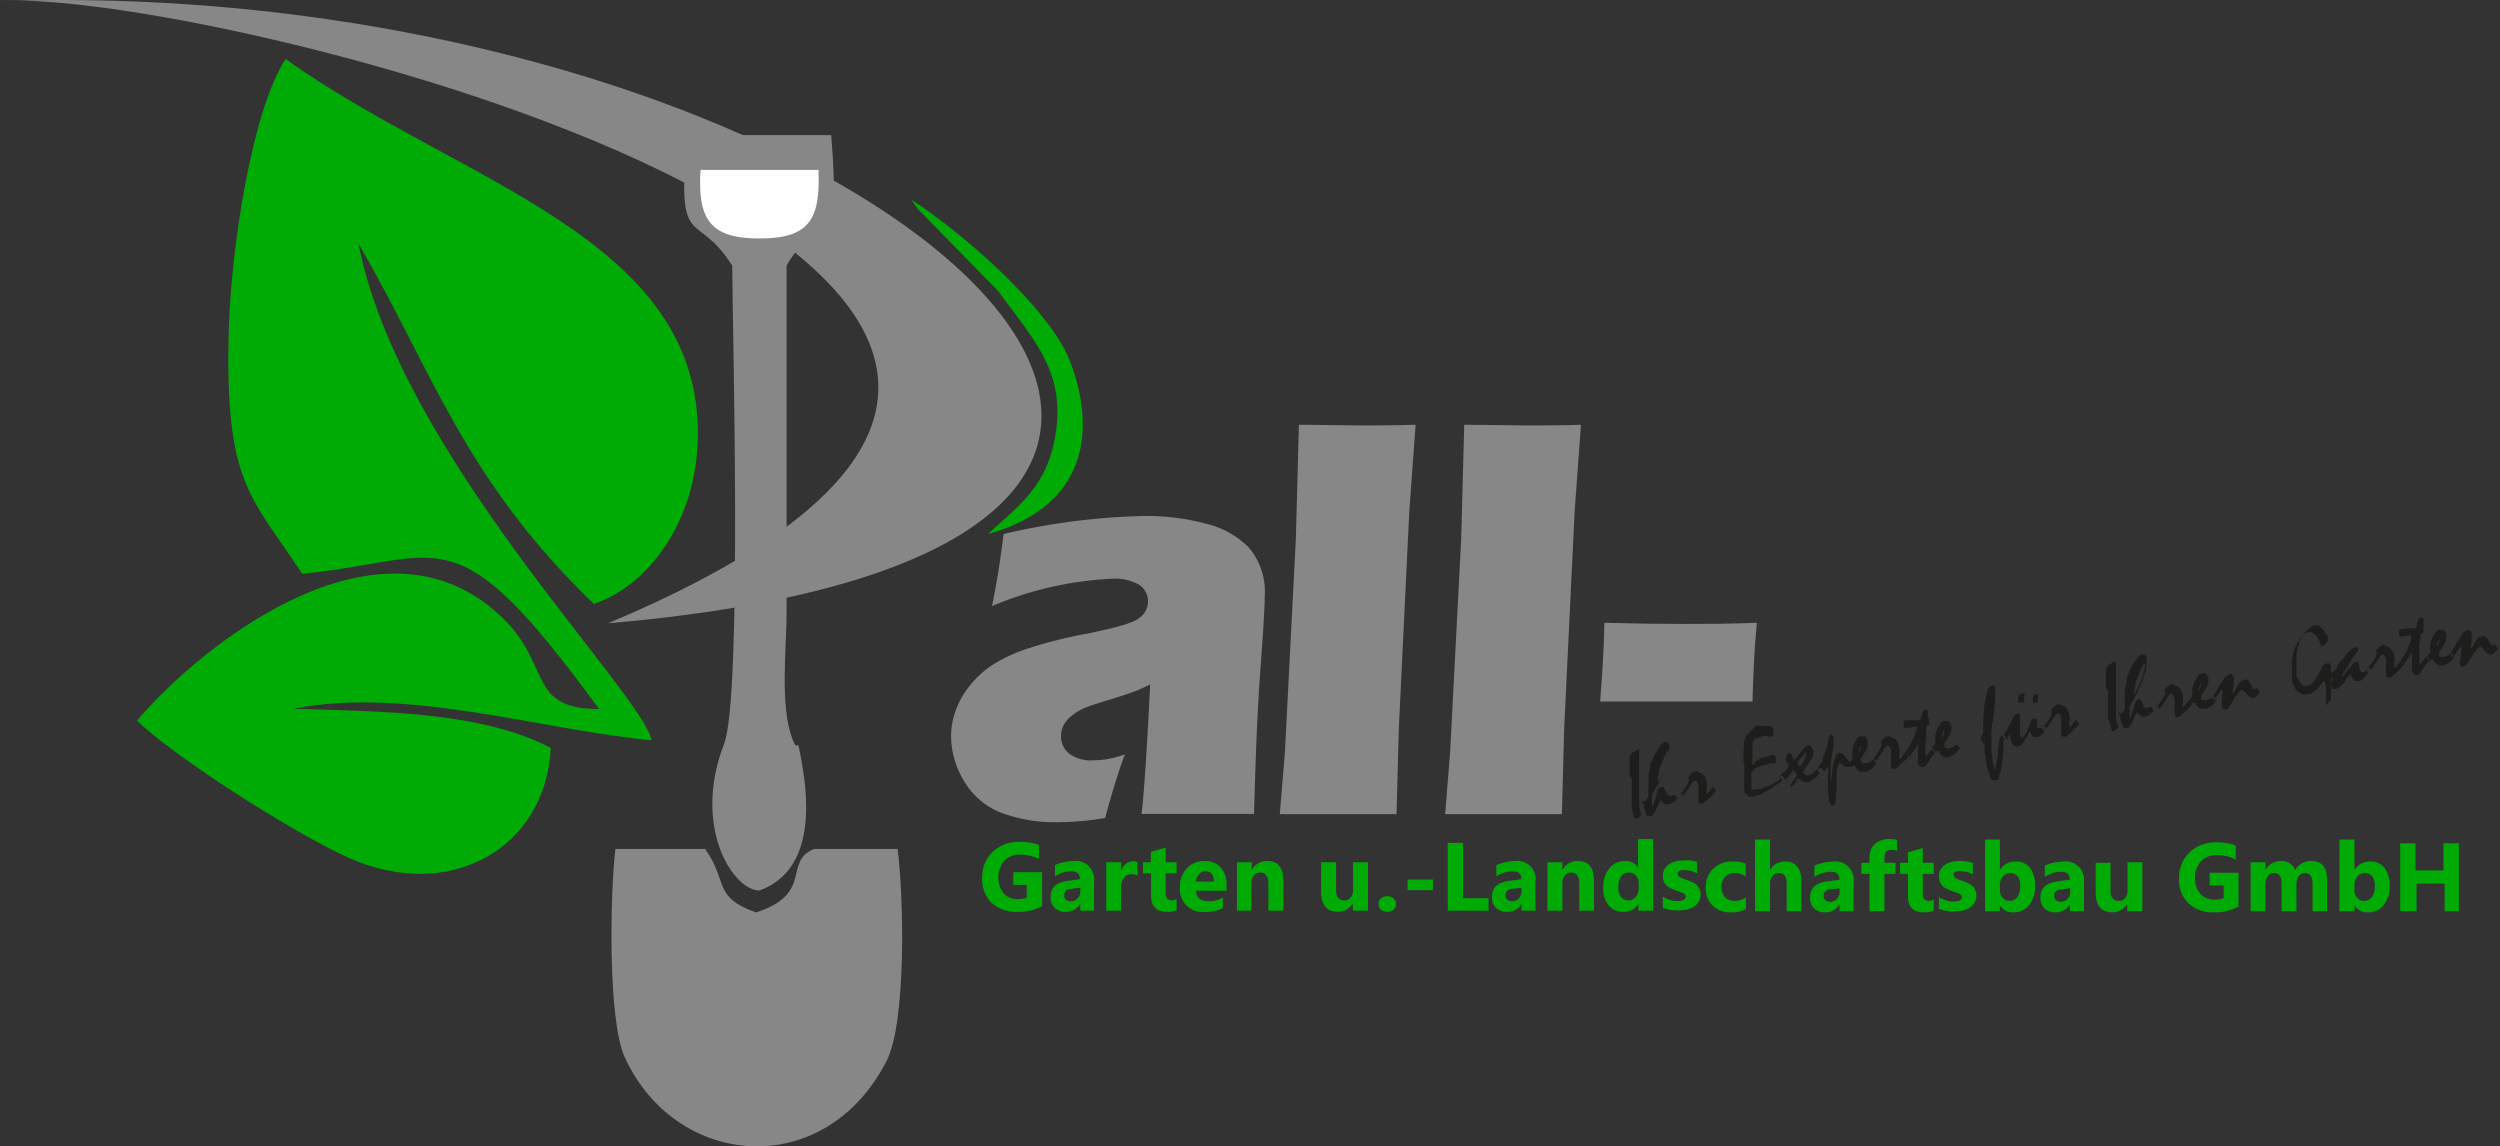
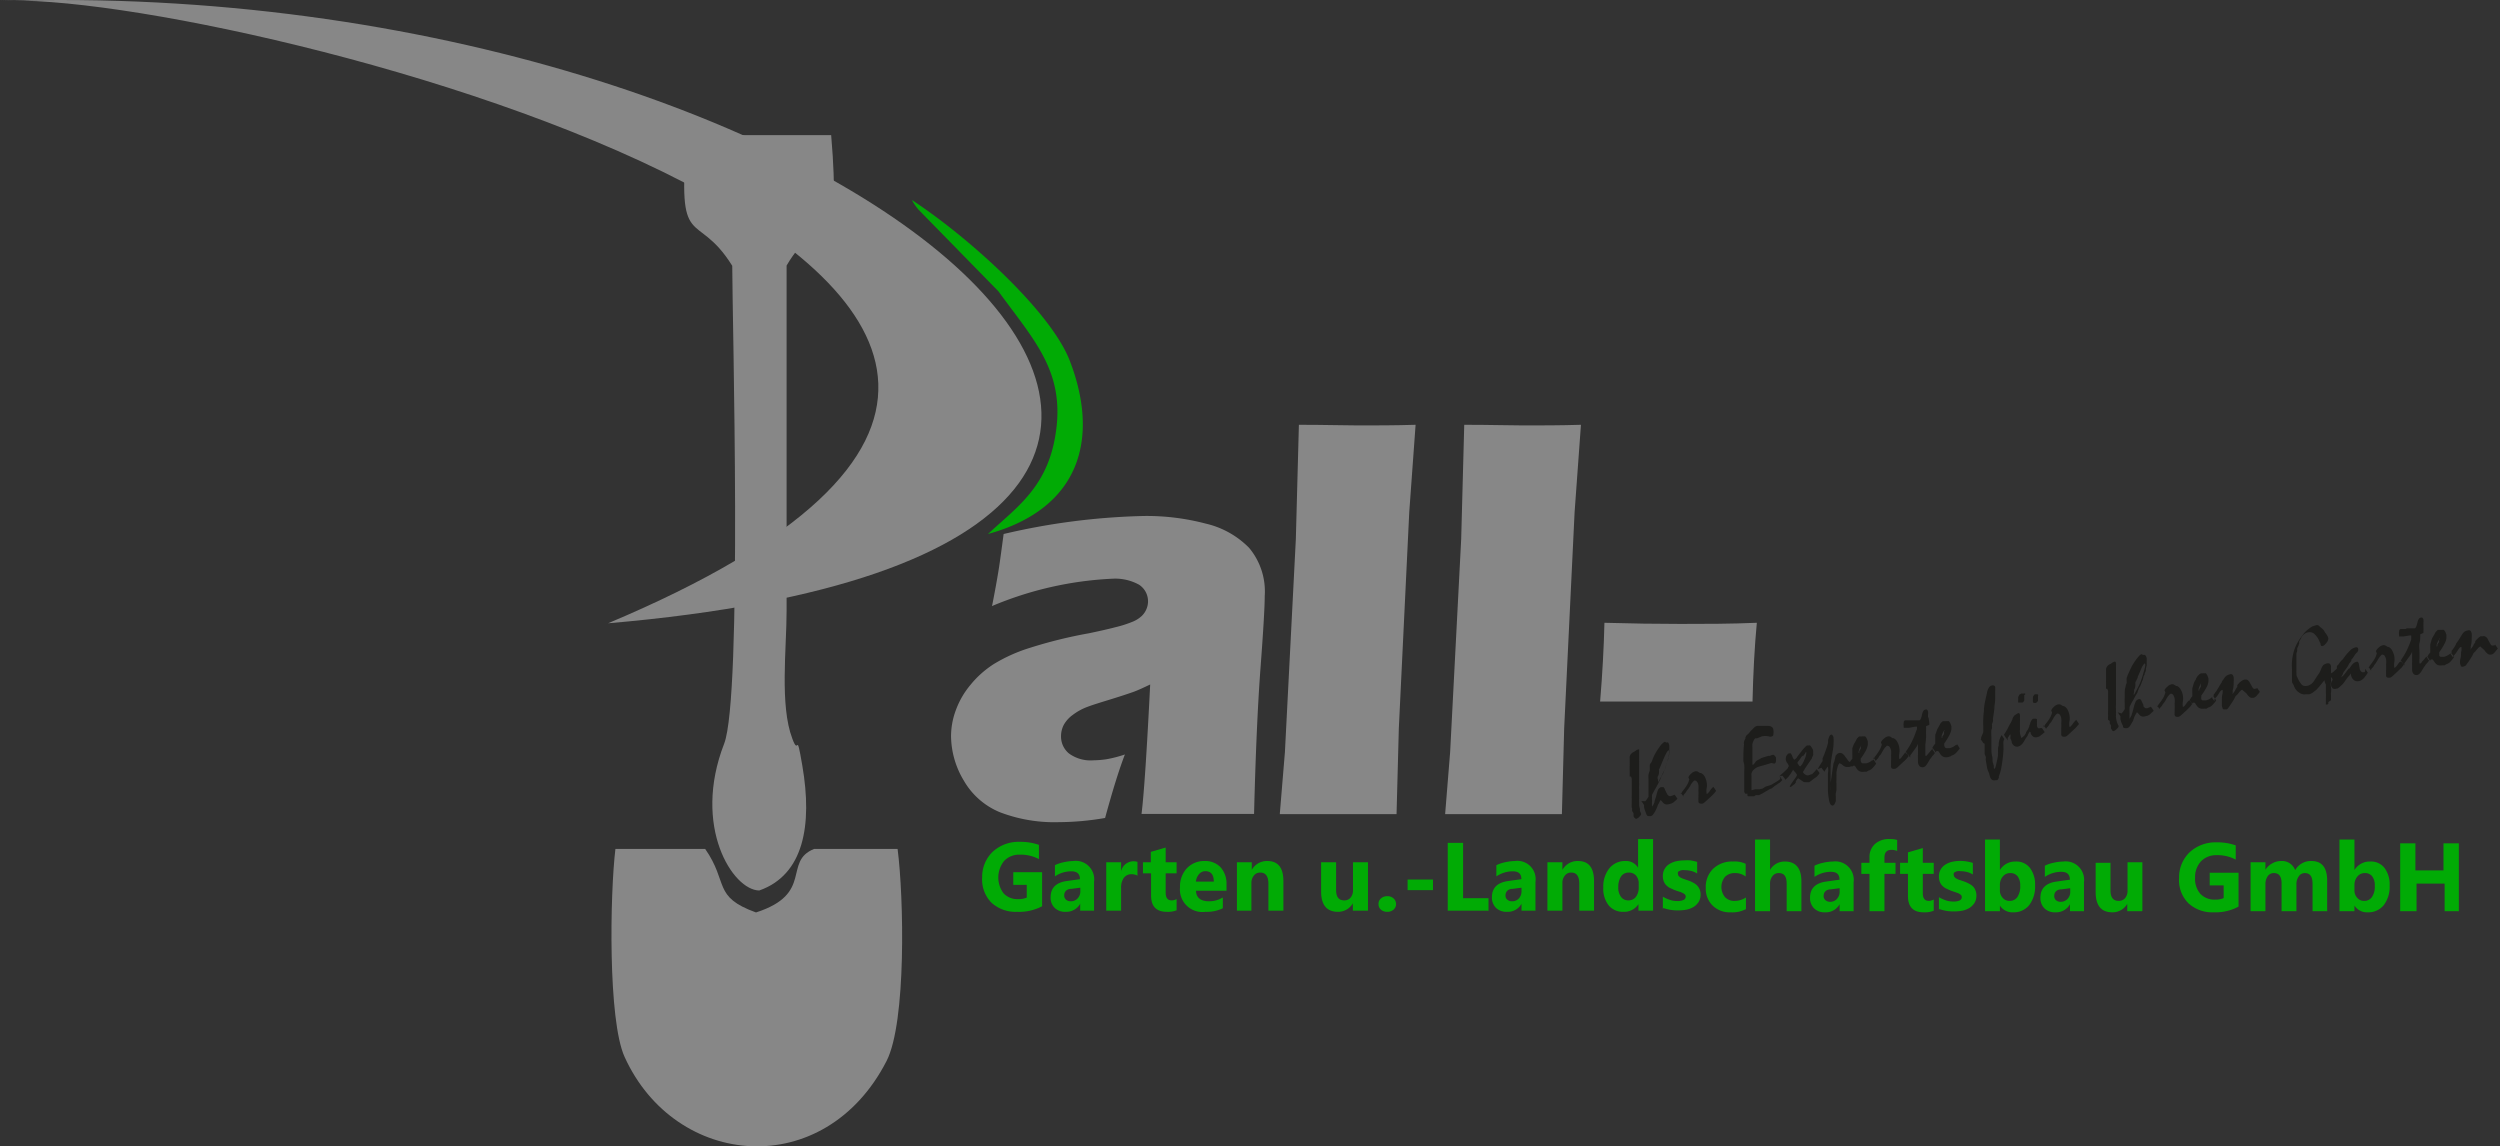
<svg xmlns="http://www.w3.org/2000/svg" id="Ebene_1" data-name="Ebene 1" viewBox="0 0 196.86 90.27">
  <rect x="0" y="0" width="196.86" height="90.27" fill="#333333" stroke="none" />
  <defs>
    <style>.cls-1{fill:#01ab05;}.cls-1,.cls-2,.cls-3,.cls-4{fill-rule:evenodd;}.cls-2{fill:#878787;}.cls-3{fill:#fefefe;}.cls-4{fill:#1d1d1b;}</style>
  </defs>
-   <path class="cls-1" d="M907.76,543.55c-10.21-9.82-12.72-18.37-18.53-28.37,3.16,16.46,22.31,35.31,23.08,39.11-8.72-.81-19.29-4.25-28.19-2.48,6.74.22,14.7.19,20.25,3.08-.4,8-8.06,12.22-16,8.62-4.39-2-13.68-7.93-16.58-10.77,5.56-6.5,19.56-17.19,28.87-8,3.76,3.7,1.89,7.1,7.51,7.09-11.48-15.73-12.07-11.75-23.38-10.65-4-6.13-6.13-7-5.77-19.33.17-6.06,1.77-17.06,4.47-21.2,13.63,9.74,32.76,14,32.46,29.84-.12,6.56-3.88,11.63-8.22,13.08Z" transform="translate(-861 -496)" />
  <path class="cls-2" d="M931.63,562.85H925.1c-2.46,1,0,3.53-4.57,5-3.43-1.24-2.14-2.33-4-5l-7.07,0c-.43,3.58-.59,13.47.72,16.37,4,8.82,15.75,9.84,20.63.33,1.57-3.06,1.36-12.92.87-16.7Z" transform="translate(-861 -496)" />
  <path class="cls-2" d="M861,496.08c17.24-1.05,110.31,22.75,47.88,49,71.16-6.11,19.2-51.22-47.88-49Z" transform="translate(-861 -496)" />
  <path class="cls-2" d="M918.66,516.91c0,4.06.81,33.94-.64,37.66-2.53,6.52.69,11.54,2.77,11.55,3.51-1.24,4.19-5.15,3.39-9.82-.51-3-.25-.65-.79-2.14-1-2.62-.45-7.1-.45-10.06,0-9.06,0-18.13,0-27.19,2.68-4.58,4.32-.64,3.51-10.27l-11.35,0c-.83,9.46.71,5.72,3.56,10.29Z" transform="translate(-861 -496)" />
  <path class="cls-1" d="M938.8,538.05c7.26-2,8.8-7.52,6.44-13.64-1.47-3.82-7.8-9.61-12.43-12.66a3.87,3.87,0,0,0,.52.76l6.29,6.43c2.91,4,5.41,6.47,4.43,11.65-.74,3.94-3.16,5.49-5.25,7.46Z" transform="translate(-861 -496)" />
-   <path class="cls-3" d="M925.45,509.38h-9.29c-.23,3.84.7,5.4,4.64,5.4s4.81-1.51,4.65-5.39Z" transform="translate(-861 -496)" />
  <path class="cls-2" d="M939.13,543.66c.29-1.47.46-2.48.54-3s.2-1.42.36-2.61a53.15,53.15,0,0,1,11.08-1.42,18.25,18.25,0,0,1,4.83.6,7,7,0,0,1,3.42,1.91,5.35,5.35,0,0,1,1.23,3.79q0,1.25-.33,5.64t-.51,11.52c-1.47,0-2.93,0-4.37,0s-2.91,0-4.49,0c.2-1.65.42-5,.68-10.19-.57.27-1,.47-1.34.59s-.87.3-1.68.55-1.44.44-1.89.61a4.43,4.43,0,0,0-1.18.64,2.4,2.4,0,0,0-.72.8,1.94,1.94,0,0,0-.21.91,1.73,1.73,0,0,0,.61,1.32,2.88,2.88,0,0,0,1.94.55,7.72,7.72,0,0,0,1-.08,9.76,9.76,0,0,0,1.48-.38q-.66,1.7-1.56,5a21.7,21.7,0,0,1-3.65.33,12,12,0,0,1-4.63-.78,5.84,5.84,0,0,1-2.85-2.5,6.89,6.89,0,0,1-1-3.46,5.86,5.86,0,0,1,.37-2.06,6.61,6.61,0,0,1,1.15-2,7.74,7.74,0,0,1,1.83-1.64,12.62,12.62,0,0,1,2.87-1.29,36.64,36.64,0,0,1,4.62-1.14c.77-.16,1.49-.32,2.14-.49a8.85,8.85,0,0,0,1.38-.45,2.29,2.29,0,0,0,.67-.44,1.59,1.59,0,0,0,.36-.54,1.56,1.56,0,0,0-.59-1.91,3.89,3.89,0,0,0-2.1-.47,27.65,27.65,0,0,0-9.49,2.16Z" transform="translate(-861 -496)" />
  <path class="cls-2" d="M961.78,560.05l.4-4.83.86-16.77.24-9c2.08,0,3.64.05,4.69.05,1.36,0,2.86,0,4.5-.05l-.5,6.89-.82,17-.18,6.77c-1.6,0-3,0-4.33,0l-4.86,0Z" transform="translate(-861 -496)" />
  <path class="cls-2" d="M974.8,560.05l.39-4.83.87-16.77.24-9c2.08,0,3.64.05,4.68.05,1.37,0,2.87,0,4.51-.05l-.5,6.89-.82,17-.18,6.77c-1.61,0-3,0-4.33,0l-4.86,0Z" transform="translate(-861 -496)" />
  <path class="cls-2" d="M987,551.24q.27-3.25.34-6.2c2.12.06,4.11.09,6,.09s3.91,0,6-.09c-.18,1.92-.29,4-.34,6.2-2.12,0-4.12,0-6,0s-3.9,0-6,0Z" transform="translate(-861 -496)" />
  <path class="cls-1" d="M943.08,567.35a3.85,3.85,0,0,1-2,.45,2.81,2.81,0,0,1-2-.71,2.6,2.6,0,0,1-.74-2,2.73,2.73,0,0,1,.81-2,3,3,0,0,1,2.16-.8,4.29,4.29,0,0,1,1.5.24v1.12a3.06,3.06,0,0,0-1.51-.35,1.63,1.63,0,0,0-1.22.48,2.08,2.08,0,0,0-.05,2.57,1.48,1.48,0,0,0,1.14.45,1.56,1.56,0,0,0,.68-.12v-1h-1.06v-1h2.27v2.68Zm4.1.36h-1.12v-.55h0a1.25,1.25,0,0,1-1.14.64,1.17,1.17,0,0,1-.87-.31,1.1,1.1,0,0,1-.32-.84c0-.74.44-1.17,1.31-1.28l1-.14c0-.42-.23-.62-.68-.62a2.28,2.28,0,0,0-1.29.4v-.88a2.71,2.71,0,0,1,.67-.23,3.79,3.79,0,0,1,.77-.1,1.45,1.45,0,0,1,1.64,1.63v2.28Zm-1.11-1.55v-.26l-.69.09c-.39,0-.58.23-.58.52a.42.42,0,0,0,.14.33.53.53,0,0,0,.38.13.71.71,0,0,0,.54-.23.81.81,0,0,0,.21-.58Zm4.52-1.2a1,1,0,0,0-.49-.12.72.72,0,0,0-.6.28,1.28,1.28,0,0,0-.22.77v1.82h-1.17V563.9h1.17v.71h0a1,1,0,0,1,1.29-.74V565Zm3.08,2.71a1.82,1.82,0,0,1-.79.13c-.83,0-1.24-.43-1.24-1.29v-1.74H951v-.87h.62v-.82l1.17-.34v1.16h.86v.87h-.86v1.54c0,.39.16.59.47.59a.72.72,0,0,0,.39-.11v.88Zm4-1.53h-2.49c0,.55.39.83,1,.83a2.05,2.05,0,0,0,1.11-.3v.85a2.88,2.88,0,0,1-1.37.28,1.77,1.77,0,0,1-2-1.94,2.06,2.06,0,0,1,.55-1.5,1.85,1.85,0,0,1,1.36-.56,1.66,1.66,0,0,1,1.29.5,1.93,1.93,0,0,1,.46,1.34v.5Zm-1.09-.72c0-.55-.23-.82-.67-.82a.65.65,0,0,0-.49.23,1.06,1.06,0,0,0-.25.59Zm5.47,2.29h-1.17v-2.12c0-.59-.22-.88-.64-.88a.61.61,0,0,0-.5.23.92.92,0,0,0-.2.6v2.17H958.4V563.9h1.17v.6h0a1.36,1.36,0,0,1,1.22-.7c.85,0,1.27.53,1.27,1.58v2.33Zm6.66,0h-1.18v-.58h0a1.34,1.34,0,0,1-1.17.67c-.88,0-1.33-.53-1.33-1.6v-2.3h1.18v2.19c0,.54.21.81.64.81a.61.61,0,0,0,.5-.22.88.88,0,0,0,.19-.6V563.9h1.18v3.81Zm1.51.09a.72.72,0,0,1-.48-.17.58.58,0,0,1-.19-.44.55.55,0,0,1,.19-.44.73.73,0,0,1,.5-.18.71.71,0,0,1,.5.18.58.58,0,0,1,.19.44.56.56,0,0,1-.2.44.72.72,0,0,1-.51.17Zm3.62-1.71h-2v-.83h2v.83Zm4.3,1.62H975v-5.34h1.21v4.36h2v1Zm3.78,0h-1.11v-.55h0a1.22,1.22,0,0,1-1.13.64,1.2,1.2,0,0,1-.88-.31,1.14,1.14,0,0,1-.32-.84c0-.74.44-1.17,1.32-1.28l1-.14c0-.42-.22-.62-.67-.62a2.31,2.31,0,0,0-1.3.4v-.88a2.86,2.86,0,0,1,.67-.23,4,4,0,0,1,.78-.1,1.44,1.44,0,0,1,1.63,1.63v2.28Zm-1.11-1.55v-.26l-.69.09c-.38,0-.57.23-.57.52a.39.39,0,0,0,.14.33.52.52,0,0,0,.38.13.71.71,0,0,0,.54-.23.85.85,0,0,0,.2-.58Zm5.72,1.55h-1.17v-2.12c0-.59-.21-.88-.63-.88a.6.6,0,0,0-.5.23.87.87,0,0,0-.2.6v2.17h-1.18V563.9h1.18v.6h0a1.36,1.36,0,0,1,1.23-.7c.84,0,1.26.53,1.26,1.58v2.33Zm4.67,0h-1.18v-.52h0a1.33,1.33,0,0,1-1.19.61,1.44,1.44,0,0,1-1.15-.5,2.1,2.1,0,0,1-.43-1.41,2.29,2.29,0,0,1,.48-1.52,1.57,1.57,0,0,1,1.26-.57,1.09,1.09,0,0,1,1,.53h0v-2.26h1.18v5.64Zm-1.16-1.85v-.29a.93.93,0,0,0-.21-.62.73.73,0,0,0-.57-.24.72.72,0,0,0-.61.3,1.5,1.5,0,0,0-.22.85,1.18,1.18,0,0,0,.22.77.69.69,0,0,0,.58.27.72.72,0,0,0,.59-.28,1.22,1.22,0,0,0,.22-.76Zm1.9,1.75v-1a3,3,0,0,0,.58.26,1.77,1.77,0,0,0,.54.08,1.16,1.16,0,0,0,.5-.08.29.29,0,0,0,.18-.26.26.26,0,0,0-.08-.19.91.91,0,0,0-.22-.13,1.51,1.51,0,0,0-.28-.1l-.29-.1-.4-.18a1.4,1.4,0,0,1-.29-.23.87.87,0,0,1-.18-.31,1.16,1.16,0,0,1-.06-.4,1.07,1.07,0,0,1,.14-.55,1.12,1.12,0,0,1,.37-.38,1.79,1.79,0,0,1,.53-.22,3.2,3.2,0,0,1,.63-.07,4.38,4.38,0,0,1,.51,0,4.87,4.87,0,0,1,.52.12v.91a1.68,1.68,0,0,0-.48-.2,2.2,2.2,0,0,0-.5-.06.78.78,0,0,0-.22,0,.48.48,0,0,0-.18.06.22.22,0,0,0-.13.1.21.21,0,0,0,0,.14.23.23,0,0,0,.07.17.45.45,0,0,0,.17.13,1.33,1.33,0,0,0,.24.1l.26.09a2.41,2.41,0,0,1,.43.18,1.51,1.51,0,0,1,.32.22,1,1,0,0,1,.21.31,1,1,0,0,1,.08.42,1.09,1.09,0,0,1-.15.58,1.32,1.32,0,0,1-.39.39,1.83,1.83,0,0,1-.57.22,3.52,3.52,0,0,1-.66.06,3.36,3.36,0,0,1-1.16-.19Zm6.49,0a2.25,2.25,0,0,1-1.15.23,1.92,1.92,0,0,1-1.42-.53,1.83,1.83,0,0,1-.54-1.37,2,2,0,0,1,.58-1.53,2.14,2.14,0,0,1,1.56-.57,2,2,0,0,1,1,.18v1a1.34,1.34,0,0,0-.82-.27,1.07,1.07,0,0,0-.8.29,1.26,1.26,0,0,0,0,1.61,1,1,0,0,0,.78.29,1.56,1.56,0,0,0,.86-.27v.94Zm4.44.14h-1.18v-2.17c0-.56-.2-.83-.61-.83a.59.59,0,0,0-.5.23.92.92,0,0,0-.2.6v2.17h-1.18v-5.64h1.18v2.39h0a1.32,1.32,0,0,1,1.17-.66c.86,0,1.3.53,1.3,1.57v2.34Zm4.1,0h-1.11v-.55h0a1.24,1.24,0,0,1-1.14.64,1.17,1.17,0,0,1-.87-.31,1.14,1.14,0,0,1-.32-.84c0-.74.44-1.17,1.32-1.28l1-.14c0-.42-.22-.62-.68-.62a2.3,2.3,0,0,0-1.29.4v-.88a2.86,2.86,0,0,1,.67-.23,3.79,3.79,0,0,1,.78-.1,1.45,1.45,0,0,1,1.63,1.63v2.28Zm-1.11-1.55v-.26l-.69.09c-.38,0-.57.23-.57.52a.39.39,0,0,0,.14.33.51.51,0,0,0,.37.13.69.69,0,0,0,.54-.23.81.81,0,0,0,.21-.58Zm4.53-3.19a1.19,1.19,0,0,0-.44-.09c-.38,0-.56.2-.56.61v.41h.87v.87h-.87v2.94h-1.18v-2.94h-.64v-.87h.64v-.48a1.37,1.37,0,0,1,.43-1,1.64,1.64,0,0,1,1.15-.39,2.06,2.06,0,0,1,.6.07V563Zm2.88,4.7a1.82,1.82,0,0,1-.79.13c-.83,0-1.24-.43-1.24-1.29v-1.74h-.62v-.87h.62v-.82l1.17-.34v1.16h.86v.87h-.86v1.54c0,.39.16.59.47.59a.75.75,0,0,0,.39-.11v.88Zm.41-.06v-1a3,3,0,0,0,.58.26,1.77,1.77,0,0,0,.54.08,1.16,1.16,0,0,0,.5-.08.29.29,0,0,0,.18-.26.26.26,0,0,0-.08-.19,1.07,1.07,0,0,0-.21-.13l-.29-.1-.29-.1-.4-.18a1.4,1.4,0,0,1-.29-.23.87.87,0,0,1-.18-.31,1.16,1.16,0,0,1-.06-.4,1.07,1.07,0,0,1,.14-.55,1.12,1.12,0,0,1,.37-.38,1.79,1.79,0,0,1,.53-.22,3.2,3.2,0,0,1,.63-.07,3.52,3.52,0,0,1,1,.16v.91a1.68,1.68,0,0,0-.48-.2,2.2,2.2,0,0,0-.5-.06.78.78,0,0,0-.22,0,.48.48,0,0,0-.18.06.2.2,0,0,0-.12.1.17.17,0,0,0,0,.14.23.23,0,0,0,.07.17.45.45,0,0,0,.17.13,1.33,1.33,0,0,0,.24.1l.27.09a2.65,2.65,0,0,1,.42.18,1.36,1.36,0,0,1,.33.22.79.79,0,0,1,.2.31,1,1,0,0,1,.08.42,1.09,1.09,0,0,1-.15.58,1.32,1.32,0,0,1-.39.39,1.87,1.87,0,0,1-.56.22,3.71,3.71,0,0,1-.67.06,3.4,3.4,0,0,1-1.16-.19Zm4.8-.34h0v.44h-1.17v-5.64h1.17v2.4h0a1.4,1.4,0,0,1,1.24-.67,1.34,1.34,0,0,1,1.13.51,2.17,2.17,0,0,1,.4,1.39,2.38,2.38,0,0,1-.46,1.53,1.55,1.55,0,0,1-1.25.57,1.18,1.18,0,0,1-1.06-.53Zm0-1.61v.39a.85.85,0,0,0,.22.61.68.68,0,0,0,.54.24.71.71,0,0,0,.62-.31,1.47,1.47,0,0,0,.22-.88,1.18,1.18,0,0,0-.2-.74.7.7,0,0,0-.58-.26.72.72,0,0,0-.58.26,1,1,0,0,0-.24.69Zm6.65,2.05H1024v-.55h0a1.25,1.25,0,0,1-1.14.64,1.17,1.17,0,0,1-.87-.31,1.14,1.14,0,0,1-.32-.84c0-.74.44-1.17,1.32-1.28l1-.14c0-.42-.23-.62-.68-.62a2.3,2.3,0,0,0-1.29.4v-.88a2.71,2.71,0,0,1,.67-.23,3.79,3.79,0,0,1,.78-.1,1.45,1.45,0,0,1,1.63,1.63v2.28Zm-1.11-1.55v-.26l-.69.09c-.38,0-.57.23-.57.52a.42.42,0,0,0,.13.33.53.53,0,0,0,.38.13.71.71,0,0,0,.54-.23.81.81,0,0,0,.21-.58Zm5.66,1.55h-1.17v-.58h0a1.33,1.33,0,0,1-1.17.67c-.88,0-1.32-.53-1.32-1.6v-2.3h1.17v2.19c0,.54.22.81.64.81a.64.64,0,0,0,.51-.22.88.88,0,0,0,.19-.6V563.9h1.17v3.81Zm7.59-.36a3.81,3.81,0,0,1-1.94.45,2.78,2.78,0,0,1-2-.71,2.56,2.56,0,0,1-.74-2,2.73,2.73,0,0,1,.81-2,3,3,0,0,1,2.16-.8,4.27,4.27,0,0,1,1.49.24v1.12a3,3,0,0,0-1.51-.35,1.64,1.64,0,0,0-1.22.48,1.82,1.82,0,0,0-.47,1.3,1.79,1.79,0,0,0,.42,1.27,1.52,1.52,0,0,0,1.15.45,1.63,1.63,0,0,0,.68-.12v-1H1035v-1h2.27v2.68Zm7,.36h-1.17v-2.17c0-.56-.2-.83-.61-.83a.55.55,0,0,0-.47.25,1,1,0,0,0-.19.62v2.13h-1.17v-2.2c0-.53-.2-.8-.6-.8a.56.56,0,0,0-.48.23,1.07,1.07,0,0,0-.19.65v2.12h-1.17V563.9h1.17v.59h0a1.34,1.34,0,0,1,.51-.49,1.39,1.39,0,0,1,.72-.2,1.1,1.1,0,0,1,1.11.72,1.41,1.41,0,0,1,1.28-.72c.83,0,1.24.52,1.24,1.54v2.37Zm2.13-.44h0v.44h-1.18v-5.64h1.18v2.4h0a1.4,1.4,0,0,1,1.24-.67,1.34,1.34,0,0,1,1.13.51,2.17,2.17,0,0,1,.4,1.39,2.38,2.38,0,0,1-.46,1.53,1.55,1.55,0,0,1-1.25.57,1.18,1.18,0,0,1-1.06-.53Zm0-1.61v.39a.85.85,0,0,0,.22.61.68.68,0,0,0,.54.24.71.71,0,0,0,.62-.31,1.47,1.47,0,0,0,.22-.88,1.18,1.18,0,0,0-.2-.74.7.7,0,0,0-.58-.26.72.72,0,0,0-.58.26,1,1,0,0,0-.24.69Zm8.31,2.05h-1.21v-2.17h-2.21v2.17H1050v-5.34h1.2v2.13h2.21v-2.13h1.21v5.34Z" transform="translate(-861 -496)" />
  <path class="cls-4" d="M989.49,559.58a2.81,2.81,0,0,1,0-.36,2.2,2.2,0,0,1,0-.23s0-.09,0-.13a2.65,2.65,0,0,1,0-.27c0-.13,0-.29,0-.49s0-.35,0-.46v-.2a.93.93,0,0,0,0-.13,1,1,0,0,0-.06-.16l-.1,0,0,0,0-.22c0-.07,0-.14,0-.22a1,1,0,0,1,0-.24.92.92,0,0,1,0-.19s0,0,0-.06a.31.31,0,0,1,0-.08c0-.09,0-.19,0-.28a2.46,2.46,0,0,1,0-.28.47.47,0,0,1,.13-.24.76.76,0,0,1,.23-.15l.17-.12.11-.05a.17.17,0,0,1,.1,0,.23.23,0,0,1,0,.11s0,.09,0,.22,0,.29,0,.51a2,2,0,0,1,0,.26c0,.1,0,.22,0,.36s0,.32,0,.51,0,.38,0,.6a2.72,2.72,0,0,1,0,.28,2.72,2.72,0,0,0,0,.28c0,.1,0,.2,0,.3l0,.25s0,.05,0,.08a.14.14,0,0,1,0,.07.27.27,0,0,1,0,.11,1,1,0,0,0,0,.16v.17s0,.09,0,.12.05.23.07.31a.41.41,0,0,0,0,.15,2.2,2.2,0,0,1,.09.21s0,.12-.13.22a.51.51,0,0,1-.23.17.11.11,0,0,1-.08,0l-.1-.09-.06-.1,0-.09v-.07a.28.28,0,0,0,0-.08.83.83,0,0,0-.11-.17s0,0,0,0,0-.1,0-.2Zm1.07-.49.11-.14.06-.09.08-.12a.58.58,0,0,0,0-.1c0-.09,0-.2,0-.34s0-.29,0-.47,0-.12,0-.2,0-.17,0-.28a2,2,0,0,1,0-.36,2.26,2.26,0,0,1,.1-.31.63.63,0,0,1,0-.09l0-.13a1.24,1.24,0,0,1,0-.16c0-.06,0-.13.08-.21s.14-.32.2-.44a2.68,2.68,0,0,1,.14-.29,3.13,3.13,0,0,1,.22-.36c.07-.11.15-.21.22-.31a1.24,1.24,0,0,1,.2-.2.23.23,0,0,1,.14-.08.22.22,0,0,1,.09.07l0,0a.15.15,0,0,1,.16,0,.55.55,0,0,1,.09.23V555a.09.09,0,0,0,0,.07v.25a1.26,1.26,0,0,0-.07.25c0,.09,0,.2-.06.32l-.07.19a2,2,0,0,1-.09.26c0,.05,0,.12-.06.2l-.1.27a.49.49,0,0,1-.06.13l-.1.17a1.63,1.63,0,0,1-.09.23l-.22.44-.18.33c-.08.13-.16.29-.26.47a4.89,4.89,0,0,0,0,.53,2.21,2.21,0,0,0,0,.39l0,.09s0,0,0,0a.25.25,0,0,1,0-.07l.06-.09a1.13,1.13,0,0,0,.13-.27c0-.13.09-.29.14-.49a2.85,2.85,0,0,1,.12-.42.38.38,0,0,1,.12-.19l.12-.08.06,0,.05,0s.06,0,.1,0a.49.49,0,0,1,.1.16c.05.12.1.21.13.28l.06.11a.36.36,0,0,0,.15.15.32.32,0,0,0,.17,0l.27-.1.1.14.12.18-.16.15-.16.14-.17.09-.26.06a.41.41,0,0,1-.4-.15c-.11-.13-.17-.19-.19-.18h0a1.62,1.62,0,0,1-.1.18c0,.06-.07.12-.1.19a1.52,1.52,0,0,1-.08.22,2.28,2.28,0,0,1-.13.28,2.07,2.07,0,0,1-.18.27.29.29,0,0,1-.15.11.94.94,0,0,1-.23,0,.16.16,0,0,1-.11-.08c-.06-.14-.1-.26-.14-.36a2.08,2.08,0,0,1-.07-.26.15.15,0,0,1,0-.06v-.16s0,0,0,0h0l0,0,0,.06-.08-.13s-.08-.12-.14-.19Zm1.81-4s-.08.07-.14.18-.14.28-.24.5l-.15.36-.15.36a.47.47,0,0,0-.05.1.17.17,0,0,0,0,.1c0,.15,0,.29-.08.42s0,.25,0,.33a1.2,1.2,0,0,0,0,.14l0,0a.82.82,0,0,0,.11-.17l.14-.26.18-.37a3.5,3.5,0,0,0,.2-.49c.06-.19.13-.42.19-.67l.09-.33a.6.6,0,0,0,0-.16s0,0,0-.05Zm1,3.44.09-.19a4.48,4.48,0,0,0,.38-.52,1.7,1.7,0,0,0,.18-.44l-.07-.17a.76.76,0,0,1,.2-.27.67.67,0,0,1,.29-.19.34.34,0,0,1,.23,0l.2.12.07,0a.62.62,0,0,1,.29.27,1.36,1.36,0,0,1,.16.47,1.1,1.1,0,0,1,0,.45,1.25,1.25,0,0,0,0,.45,0,0,0,0,0,0,0h0s.07,0,.11-.06l.13-.15a1.06,1.06,0,0,1,.2-.26l.08-.09.11.15s.07.11.11.17l-.06.09-.09.11a3.92,3.92,0,0,1-.29.29l-.44.4a.58.58,0,0,1-.15.11.52.52,0,0,1-.25,0,.18.18,0,0,1-.11-.14v-.1a.69.69,0,0,1,0-.13.76.76,0,0,1,0-.11.43.43,0,0,0,0-.11,4.19,4.19,0,0,0,0-.47,2.05,2.05,0,0,0,0-.37.52.52,0,0,0-.12-.29.2.2,0,0,0-.2-.09.8.8,0,0,0-.16.16,1.2,1.2,0,0,0-.16.25,2.22,2.22,0,0,1-.16.25l-.12.15-.09.15-.17.19v.05a.59.59,0,0,1,0,.08.86.86,0,0,0-.1-.16l-.12-.16Zm7.76-1.43.21.32-.08.1-.13.12a.94.94,0,0,0-.17.11l-.24.16a.83.83,0,0,1-.16.13.27.27,0,0,1-.09.06.59.59,0,0,0-.17.07l-.32.19-.22.13-.25.12h-.25l-.13.09-.14,0-.15,0h-.17a.09.09,0,0,1-.07-.06v-.15l0,0a.33.33,0,0,1-.18,0s-.05-.06-.07-.15a1.52,1.52,0,0,1,0-.19c0-.09,0-.2,0-.34s0,0,0-.09,0-.07,0-.09l0-.06s0,0,0,0,0-.22,0-.37,0-.32,0-.52a2.8,2.8,0,0,0,0-.41c0-.11-.05-.22-.07-.34,0-.43,0-.87.05-1.31a.59.59,0,0,1,0-.23,1.2,1.2,0,0,1,.11-.23l0,0,0-.09.06-.13.06-.06.12-.11.08-.09a.62.62,0,0,0,.09-.12,2.61,2.61,0,0,0,.24-.23.56.56,0,0,1,.28-.17l.17,0,.17,0,.13,0,.06,0,.05,0h.17l.09,0h.07a.44.44,0,0,1,.25.09.29.29,0,0,1,.11.19,1.15,1.15,0,0,1,0,.4c0,.09-.06.14-.13.15a.3.3,0,0,1-.21,0,1.27,1.27,0,0,0-.58,0l-.37.15a.1.1,0,0,1,0,0,.05.05,0,0,1,0,0l-.14,0s-.07.07-.11.15a1.37,1.37,0,0,0-.11.31.31.31,0,0,0,0,.1.69.69,0,0,0,0,.13c0,.19,0,.38,0,.55s0,.34,0,.43,0,.16,0,.18v.15l0,.07a.08.08,0,0,0,.07,0,.61.61,0,0,0,.14-.16.59.59,0,0,1,.17-.18l.15-.07.16-.1.17-.06.4-.12h.11l.19-.08.12,0,.09.08.08.11a1.06,1.06,0,0,1,0,.35.17.17,0,0,1-.13.15l-.22-.05-.5.15-.5.14a1,1,0,0,0-.45.3.49.49,0,0,0-.12.41v.16c0,.07,0,.15,0,.26l0,.11v.31c0,.1,0,.19,0,.26s0,0,0,.05h0l.29-.08.15,0,.2,0,.24-.06.15-.1a.57.57,0,0,1,.22-.09l.22-.07a.75.75,0,0,0,.2-.1l.19-.11.19-.12.09-.06.13-.1Zm0,0,.2-.18a1.54,1.54,0,0,0,.19-.17,2.23,2.23,0,0,0,.27-.28c0-.07.08-.12.07-.15a.87.87,0,0,0-.11-.22.61.61,0,0,1-.12-.22.63.63,0,0,1,0-.24.42.42,0,0,1,.11-.22l.08-.09.06,0a.14.14,0,0,1,.13,0,.63.63,0,0,1,.11.19,1.16,1.16,0,0,0,.1.22.19.19,0,0,0,.08.08l.09-.06a.6.6,0,0,1,.08-.08,1.05,1.05,0,0,1,.15-.21,3.83,3.83,0,0,1,.24-.31,1.94,1.94,0,0,1,.27-.32.57.57,0,0,1,.16-.14h.07l.07,0a.13.13,0,0,1,.1,0,.5.5,0,0,1,.11.13l.08.13a.61.61,0,0,1,.05.12,1,1,0,0,1,0,.24.25.25,0,0,1,0,.16l-.09.19c0,.08-.09.16-.15.26-.19.28-.33.48-.42.63l-.14.23a.41.41,0,0,0,.17.19.38.38,0,0,0,.24.08l.32-.11.18-.18.18-.21a1.25,1.25,0,0,0,.12.17l.1.15-.05.08-.09.11a.66.66,0,0,1-.12.12l-.23.16-.1.08-.1.08-.12.08a.28.28,0,0,1-.12,0,.68.68,0,0,1-.19,0l-.11,0-.46-.31h0l0,0a.57.57,0,0,1-.08.09l-.1.15,0,.1a.36.36,0,0,0-.07.1l-.13.1-.18.14h-.1l0,0c0-.06.09-.21.28-.47s.3-.42.29-.48a1.21,1.21,0,0,0-.14-.2l-.19-.21,0,0,0,.07-.07.1s-.06.11-.11.18l-.18.24-.1.09-.12.13a.38.38,0,0,0-.08-.13l-.14-.19Zm2-1.75,0,0-.05.06a.46.46,0,0,1-.07.1l-.05,0-.08.06-.13.19-.2.26v0a.19.19,0,0,0,0,.09l.07.11a.69.69,0,0,0,.1.12l.06,0a1.47,1.47,0,0,0,.3-.51,1.43,1.43,0,0,0,.16-.54.11.11,0,0,0,0-.05.07.07,0,0,0-.06,0Zm1,1.21.16-.27c.06-.1.14-.23.23-.36a.29.29,0,0,1,0-.09.39.39,0,0,1,0-.13c.1-.22.18-.44.25-.64a5.41,5.41,0,0,0,.18-.58s0-.11,0-.18a1.12,1.12,0,0,1,.06-.23.79.79,0,0,1,.08-.16.18.18,0,0,1,.09-.07.11.11,0,0,1,.12.05.43.43,0,0,1,.08.19,3.62,3.62,0,0,1,0,.51c0,.29-.1.7-.18,1.24a4.79,4.79,0,0,0-.05.53c0,.23,0,.51,0,.85,0,.05,0,.11,0,.17v.23c0,.17,0,.3,0,.4a.82.82,0,0,0,0,.19l0,0a.22.22,0,0,0,0-.08,1,1,0,0,0,0-.19,1.16,1.16,0,0,0,0-.17c0-.05,0-.09,0-.12s.06-.36.09-.6.07-.52.12-.84c0-.08.06-.18.09-.29s.06-.25.09-.41l.14-.15.11-.06a.44.44,0,0,1,.2,0,.52.52,0,0,1,.2.14.35.35,0,0,1,.09.12l.2.26a.56.56,0,0,0,.13.16.15.15,0,0,0,.11,0l.23.32-.1,0a1,1,0,0,1-.22.09l-.27,0a.62.62,0,0,1-.27-.15.65.65,0,0,0-.25-.14.8.8,0,0,0-.13.25,3.43,3.43,0,0,0-.1.47,1,1,0,0,1,0,.14,1.36,1.36,0,0,1,0,.17v.29a1.82,1.82,0,0,0,0,.31c0,.12,0,.27,0,.44a1.31,1.31,0,0,1-.05.27,1.16,1.16,0,0,0,0,.27.82.82,0,0,1,0,.14c0,.06,0,.14,0,.22a.92.92,0,0,1-.11.26.24.24,0,0,1-.11.1.19.19,0,0,1-.19-.08.82.82,0,0,1-.12-.32,6.41,6.41,0,0,1-.09-.72c0-.26,0-.55,0-.85v-.55a1.65,1.65,0,0,0,0-.54.44.44,0,0,0-.11.12,2.61,2.61,0,0,0-.18.29.51.51,0,0,0-.08-.13l-.14-.19Z" transform="translate(-861 -496)" />
  <path class="cls-4" d="M1006.62,556.13a.76.76,0,0,1,.09-.18.8.8,0,0,1,.15-.2s0-.1,0-.15a.86.86,0,0,0,0-.16s0-.08,0-.13l0-.16c0-.06,0-.14,0-.23a2.85,2.85,0,0,1,.11-.3l.13-.23.13-.24.08-.08.08-.08.1,0,.12,0a.47.47,0,0,1,.16,0,.21.21,0,0,1,.11,0l.07.09a.76.76,0,0,1,.07.13l.06.17s0,0,0,0a1.13,1.13,0,0,0,0,.14v.12a1.45,1.45,0,0,1-.16.47,5.21,5.21,0,0,1-.4.63l0,.08a.11.11,0,0,0,0,.08.29.29,0,0,0,.05.14.17.17,0,0,0,.1.07s.06,0,.1,0h.17a1.58,1.58,0,0,0,.26-.09,1,1,0,0,0,.2-.14l.05,0,.08-.07.12.18s.06.1.09.14a2.37,2.37,0,0,1-.33.39.64.64,0,0,1-.31.17.41.41,0,0,1-.13.08l-.18,0a.71.71,0,0,1-.25,0,.53.53,0,0,1-.2-.09l-.1-.1a1.26,1.26,0,0,1-.11-.17.53.53,0,0,0-.09-.11.08.08,0,0,0-.08,0,.07.07,0,0,0-.06,0l-.07.1a.38.38,0,0,0-.08-.13l-.13-.19Zm1-1.45c-.06,0-.12.1-.19.26a.89.89,0,0,0-.08.35l0,0h0a.06.06,0,0,0,.06-.05.3.3,0,0,1,0-.1l.06-.09.06-.1a.31.31,0,0,0,0-.12.45.45,0,0,0,0-.11l0,0s0,0,0,0Zm.92,1.1.09-.19a3.63,3.63,0,0,0,.37-.52,1.7,1.7,0,0,0,.18-.44l-.07-.17a.7.7,0,0,1,.21-.27.67.67,0,0,1,.29-.19.37.37,0,0,1,.23,0l.2.13.07,0a.61.61,0,0,1,.28.27,1.36,1.36,0,0,1,.17.47,1.38,1.38,0,0,1,0,.46,1.27,1.27,0,0,0,0,.44s0,0,0,0h0a.17.17,0,0,0,.11-.06,1,1,0,0,0,.12-.15l.2-.26.09-.09.1.15.12.17-.07.09-.08.11c-.08.08-.17.18-.3.29l-.43.4a.91.91,0,0,1-.16.11.52.52,0,0,1-.25,0,.15.15,0,0,1-.1-.14.17.17,0,0,1,0-.1.69.69,0,0,1,0-.13l0-.11,0-.11a4.09,4.09,0,0,0,0-.46,1.53,1.53,0,0,0,0-.38.72.72,0,0,0-.12-.29.27.27,0,0,0-.21-.09l-.16.16a1.81,1.81,0,0,0-.16.25l-.15.26a.6.6,0,0,1-.13.14.56.56,0,0,1-.08.15,1.37,1.37,0,0,1-.17.19s0,0,0,0a.41.41,0,0,1,0,.08l-.11-.16-.11-.16Zm2.52-.47v0l0-.09.07-.12a4.06,4.06,0,0,0,.41-.69,6.69,6.69,0,0,0,.36-.88.73.73,0,0,0,.05-.12,1.67,1.67,0,0,0,0-.19s0,0,0,0h0l-.07,0-.07,0-.48.09h-.1l-.1,0-.07,0-.07,0-.08,0a.09.09,0,0,1,0-.06,1,1,0,0,1,0-.38c0-.09.06-.14.13-.15l.2,0h.17l.1,0,.18,0h.11l.09,0,.11,0h.13q.12,0,.21-.42c.05-.26.14-.4.25-.42a.19.19,0,0,1,.15,0,.27.27,0,0,1,.08.16.67.67,0,0,1,0,.24c0,.1,0,.17,0,.22l0,0,.05,0a.1.1,0,0,1,0,0,.2.2,0,0,1,0,.09,2.06,2.06,0,0,1,.05.35c0,.08,0,.13,0,.14l-.25.1v.1a.66.66,0,0,1,0,.13,4.93,4.93,0,0,0,0,.5q0,.3-.06.72c0,.22,0,.39,0,.53s0,.22,0,.27,0,.07,0,.08,0,0,.06,0,.07-.05.15-.14l.33-.39.21.32-.09.12-.14.15a.49.49,0,0,1-.07.11l-.11.14-.1.18-.11.17a.71.71,0,0,1-.15.18.36.36,0,0,1-.42,0,.53.53,0,0,1-.14-.29c0-.15,0-.28,0-.38a1.2,1.2,0,0,1,0-.27.13.13,0,0,0,0-.06v-.1a.92.92,0,0,0,0-.16v-.3c0-.07,0-.14,0-.21s0,0,0,0l0,0a1.5,1.5,0,0,1-.11.22l-.18.25-.32.44,0,.07a.31.31,0,0,0,0,.1.86.86,0,0,1-.07-.1l-.09-.15,0,0,0,0Zm2.09-.38a.76.76,0,0,1,.09-.18,2.08,2.08,0,0,1,.15-.2v-.15s0-.11,0-.16,0-.08,0-.13l0-.16c0-.06,0-.14.06-.23a2.63,2.63,0,0,1,.1-.3l.13-.23.13-.24.08-.08.09-.08.1,0,.12,0a.4.4,0,0,1,.15,0,.18.18,0,0,1,.11,0,.35.35,0,0,1,.07.09.76.76,0,0,1,.07.13l.06.17s0,0,0,0,0,.07,0,.14v.12a1.51,1.51,0,0,1-.17.47,5,5,0,0,1-.39.63.2.2,0,0,0,0,.08.21.21,0,0,0,0,.08.46.46,0,0,0,.05.14.17.17,0,0,0,.1.07.29.29,0,0,0,.11,0h.16a1.31,1.31,0,0,0,.26-.09,1.15,1.15,0,0,0,.2-.14l.06,0,.07-.07a.94.94,0,0,1,.12.18.8.8,0,0,1,.09.14,2.37,2.37,0,0,1-.33.39.66.66,0,0,1-.3.17.57.57,0,0,1-.13.08l-.18.05a.78.78,0,0,1-.26,0,.61.61,0,0,1-.2-.09l-.1-.1-.11-.17a.53.53,0,0,0-.09-.11.07.07,0,0,0-.07,0,.07.07,0,0,0-.06,0,.2.2,0,0,0-.07.1l-.08-.13s-.08-.12-.14-.19Zm1-1.45c-.05,0-.11.1-.18.26a.63.63,0,0,0-.08.35,0,0,0,0,0,0,0h0a.06.06,0,0,0,.06,0l0-.1.07-.09.06-.1a.61.61,0,0,0,0-.12.4.4,0,0,0,0-.11.08.08,0,0,0,0,0,.06.06,0,0,0,0,0Zm2.85.74,0-.06,0-.09.11-.26a1.16,1.16,0,0,0,.06-.16,2.25,2.25,0,0,0,0-.22,1.77,1.77,0,0,0,0-.23,7.29,7.29,0,0,1,.05-1.21c0-.44.13-.91.24-1.42a1.2,1.2,0,0,1,.15-.42.34.34,0,0,1,.23-.17.31.31,0,0,1,.17,0,.18.18,0,0,1,.1.11.5.5,0,0,1,0,.12,1.65,1.65,0,0,1,0,.21s0,.2,0,.55q0,.27-.06.66c0,.26-.06.57-.11.92a.74.74,0,0,0,0,.19c0,.08-.05.17-.08.28s0,0,0,.07a.36.36,0,0,1,0,.1,1,1,0,0,0,0,.1c0,.05,0,.1-.05.17a4.22,4.22,0,0,0,0,.55c0,.22,0,.49,0,.78s0,.53.06.75,0,.41.08.57a1.21,1.21,0,0,0,.05.18l0,.18s0,.06.05.06.08-.1.12-.27.1-.42.16-.75l0-.07a.44.44,0,0,1,0-.1.52.52,0,0,0,0-.14c0-.21,0-.38.06-.5a1.34,1.34,0,0,1,0-.2,1.87,1.87,0,0,1,.08-.32,2.75,2.75,0,0,1,.14-.3l.13.18a.73.73,0,0,0,.09.13.93.93,0,0,0-.07.2,1.5,1.5,0,0,0,0,.24c0,.07,0,.15,0,.23a1.62,1.62,0,0,1,0,.22,11.14,11.14,0,0,1-.15,1.27,3.26,3.26,0,0,1-.21.77s0,.07,0,.11l-.05.11a.36.36,0,0,1-.08.09.19.19,0,0,1-.1,0,.47.47,0,0,1-.27,0,.4.4,0,0,1-.17-.19,2.25,2.25,0,0,1-.08-.24c0-.08-.05-.15-.07-.23a.47.47,0,0,1-.06-.15.78.78,0,0,1-.05-.18l-.1-.57a.45.45,0,0,1,0-.13.53.53,0,0,0,0-.14l-.09-.22c0-.09,0-.2,0-.34s0-.29,0-.47l-.12-.07a.76.76,0,0,0-.08-.13l-.14-.19Zm1-2.81s0,0,0,0a.34.34,0,0,1,0,.09.49.49,0,0,1,0,.11.67.67,0,0,1,0,.17c0,.06,0,.11,0,.15v.11l0,0,0-.06a.57.57,0,0,1,0-.13,1.36,1.36,0,0,1,0-.17c0-.06,0-.11,0-.15v-.1l0-.06Zm3.48-.69s0,0,0,.06v.05a.31.31,0,0,1,0,.1.29.29,0,0,1,0,.09l0,.09a.56.56,0,0,1,0,.08l-.07.09-.09.07-.07,0-.08,0,0,0h0s-.05,0-.09-.06l0,0,0-.05,0,0s0,0,0-.06a.28.28,0,0,1,0-.09V551s0,0,0,0,0,0,0-.05,0,0,0,0l0,0a.22.22,0,0,0,0-.08l0,0,0,0,.08-.13a.15.15,0,0,1,.1-.07h.12l.07,0,0,0,.05.07a.19.19,0,0,1,0,.08Zm-1.08,0s0,0,0,0v0s0,0,0,0l0,0a.34.34,0,0,0,0,.09.34.34,0,0,1,0,.09.64.64,0,0,0,0,.07l0,.07,0,.06,0,.06-.06.09a.27.27,0,0,1-.08.07h-.26l-.08,0a.1.1,0,0,1,0-.06.3.3,0,0,1,0-.1.62.62,0,0,1,0-.13.58.58,0,0,1,0-.14l.06-.12.07-.11s0,0,0,0a.05.05,0,0,1,0,0l0,0,.05,0a.18.18,0,0,1,.07-.05l.07,0h.15a.11.11,0,0,1,.08,0,.19.19,0,0,1,0,.09Zm-1.6,3.12,0,0s0,0,0,0a.93.93,0,0,0,.12-.18c.05-.07.09-.15.15-.24a2.1,2.1,0,0,1,.13-.26,1.82,1.82,0,0,1,.15-.27l.12-.26c0-.09.08-.18.13-.27l.21-.15.11-.05a.09.09,0,0,1,.09,0s0,.05.05.1v.06a.34.34,0,0,1,0,.1l0,.17a2.45,2.45,0,0,1,0,.27c0,.1,0,.19,0,.28s0,.22,0,.31a1,1,0,0,0,0,.25,1.12,1.12,0,0,0,.08.31c0,.07,0,.09.07.08l.09-.07.11-.1a1.17,1.17,0,0,0,.12-.2c0-.08.1-.18.16-.29l.11-.24,0-.08a.41.41,0,0,0,.05-.09.85.85,0,0,1,.12-.3.24.24,0,0,1,.18-.13h.16a.15.15,0,0,1,.09.06.19.19,0,0,1,0,.08s0,.1,0,.17a.41.41,0,0,0,0,.12l0,.11a.31.31,0,0,0,.08.2.17.17,0,0,0,.17,0l.07,0,.07,0,.22.32a4,4,0,0,1-.33.27.42.42,0,0,1-.21.11.47.47,0,0,1-.33,0,.6.6,0,0,1-.23-.26.59.59,0,0,0,0-.08l-.08-.08-.07.11a.75.75,0,0,1-.07.12c0,.09-.1.19-.16.28s-.1.18-.16.27a1,1,0,0,1-.23.28.73.73,0,0,1-.23.12.38.38,0,0,1-.3-.06.51.51,0,0,1-.2-.28c0-.13-.08-.23-.1-.3a.66.66,0,0,1,0-.13.43.43,0,0,0,0-.16s0-.06-.05,0h0l-.17.26a.41.41,0,0,1,0,.08l0,.11-.08-.14-.14-.18Zm3.14-.58a1.63,1.63,0,0,0,.09-.19,4.48,4.48,0,0,0,.38-.52,1.7,1.7,0,0,0,.18-.44l-.07-.17a.76.76,0,0,1,.2-.27.74.74,0,0,1,.29-.19.38.38,0,0,1,.24,0l.2.12.07,0a.66.66,0,0,1,.28.27,1.36,1.36,0,0,1,.16.47,1.25,1.25,0,0,1,0,.45,1.11,1.11,0,0,0,0,.45l0,0h0a.15.15,0,0,0,.11-.06l.13-.15a2,2,0,0,1,.2-.26l.09-.09.1.15a1,1,0,0,1,.11.17s0,.05-.06.09l-.09.11a3.92,3.92,0,0,1-.29.29l-.43.4a.91.91,0,0,1-.16.11.52.52,0,0,1-.25,0,.18.18,0,0,1-.11-.14v-.1l0-.13,0-.11,0-.11a4.09,4.09,0,0,0,0-.46,1.46,1.46,0,0,0,0-.38.61.61,0,0,0-.11-.29.25.25,0,0,0-.21-.09.8.8,0,0,0-.16.16,1.2,1.2,0,0,0-.16.25c-.06.1-.11.19-.16.26a.94.94,0,0,1-.12.14,1.15,1.15,0,0,1-.08.15,1.53,1.53,0,0,1-.18.19v0l0,.08a.86.86,0,0,0-.1-.16,1.67,1.67,0,0,0-.12-.16Z" transform="translate(-861 -496)" />
  <path class="cls-4" d="M1027,552.68a3.06,3.06,0,0,1,0-.36,1,1,0,0,1,0-.24.56.56,0,0,1,0-.12c0-.06,0-.15,0-.27s0-.29,0-.5,0-.34,0-.45v-.2s0-.09,0-.14l-.07-.16-.09,0,0,0a1.8,1.8,0,0,1,0-.22,1.5,1.5,0,0,1,0-.22,2.18,2.18,0,0,1,0-.25l0-.18s0,0,0-.06a.26.26,0,0,1,0-.08c0-.1,0-.19,0-.28l0-.28a.51.51,0,0,1,.36-.39l.16-.12.12-.05a.08.08,0,0,1,.09,0,.16.16,0,0,1,.05.11.88.88,0,0,1,0,.21v.52c0,.07,0,.16,0,.26s0,.22,0,.36,0,.32,0,.51,0,.38,0,.6v.28a2.44,2.44,0,0,1,0,.27c0,.11,0,.21,0,.31a1,1,0,0,0,0,.25.19.19,0,0,0,0,.07.64.64,0,0,0,0,.07.37.37,0,0,1,0,.11.91.91,0,0,1,0,.17c0,.06,0,.12,0,.17a.31.31,0,0,0,0,.11,2.86,2.86,0,0,0,.06.31,1.66,1.66,0,0,0,.05.16l.1.21s0,.11-.14.22a.6.6,0,0,1-.22.17.1.1,0,0,1-.09,0,.22.22,0,0,1-.09-.08s0-.07-.06-.1a.16.16,0,0,1,0-.09.08.08,0,0,1,0-.07v-.08a.85.85,0,0,0-.1-.17s0,0,0,0,0-.1,0-.2Zm1.06-.5.11-.13a.35.35,0,0,0,.06-.09.42.42,0,0,0,.08-.12.26.26,0,0,0,0-.11c0-.08,0-.2,0-.33a4.23,4.23,0,0,1,0-.47s0-.12,0-.2l0-.28a1.93,1.93,0,0,1,.06-.36,1.4,1.4,0,0,1,.09-.31.36.36,0,0,0,0-.09l0-.13a1.42,1.42,0,0,1,0-.16l.07-.21c.08-.17.14-.32.2-.44s.11-.22.14-.3l.22-.35c.08-.11.15-.22.23-.31a2.2,2.2,0,0,1,.19-.21.35.35,0,0,1,.14-.07l.09.06h.06a.14.14,0,0,1,.15.05.5.5,0,0,1,.09.23.22.22,0,0,1,0,.09s0,.08,0,.14a.14.14,0,0,0,0,.07.28.28,0,0,0,0,.09.34.34,0,0,1,0,.09.15.15,0,0,1,0,.07l-.06.24c0,.1,0,.21-.07.33s0,.11-.06.19-.06.16-.09.26,0,.12-.07.19a2.43,2.43,0,0,1-.1.28.49.49,0,0,1-.06.13,1.81,1.81,0,0,1-.1.17,1.63,1.63,0,0,1-.09.23c0,.11-.12.26-.22.44s-.1.2-.18.33-.16.29-.25.47a5.06,5.06,0,0,0,0,.53,3.63,3.63,0,0,0,0,.39.2.2,0,0,0,0,.09s0,0,0,0a.25.25,0,0,1,0-.07l.06-.1a.91.91,0,0,0,.12-.26,4.72,4.72,0,0,0,.14-.5,2.22,2.22,0,0,1,.13-.41.41.41,0,0,1,.11-.19l.12-.08.07,0,0,0a.1.1,0,0,1,.1,0,.56.56,0,0,1,.1.15c.06.13.1.22.14.29l0,.11a.53.53,0,0,0,.15.15.36.36,0,0,0,.18,0l.26-.11.11.15a1.63,1.63,0,0,0,.11.17,1.14,1.14,0,0,1-.16.15l-.16.15-.16.09-.26.06a.39.39,0,0,1-.4-.15.91.91,0,0,0-.19-.19h0c0,.06-.06.11-.09.18a1.14,1.14,0,0,0-.1.19l-.08.22c0,.08-.08.18-.14.28a1.42,1.42,0,0,1-.17.27.4.4,0,0,1-.15.11.58.58,0,0,1-.23,0,.15.15,0,0,1-.12-.07c0-.14-.1-.26-.13-.36a2.38,2.38,0,0,1-.08-.26.15.15,0,0,0,0-.07v-.05a.37.37,0,0,0,0-.11,0,0,0,0,0,0,0h0l0,0,0,0a.49.49,0,0,0-.08-.12,1.5,1.5,0,0,0-.14-.2Zm1.81-3.94s-.07.07-.14.18-.14.28-.23.5l-.16.36c0,.12-.1.24-.14.36a.16.16,0,0,0-.05.1.34.34,0,0,0,0,.1c0,.15,0,.29-.07.42s0,.25-.06.33l0,.14h0a.7.7,0,0,0,.1-.16l.14-.26.19-.37a4.22,4.22,0,0,0,.19-.49c.07-.2.13-.42.2-.67a2.51,2.51,0,0,0,.08-.33.39.39,0,0,0,0-.17.08.08,0,0,0,0,0Zm1,3.43.09-.18a4.3,4.3,0,0,0,.37-.52,1.86,1.86,0,0,0,.18-.44l-.07-.18a.69.69,0,0,1,.21-.26.59.59,0,0,1,.29-.19.31.31,0,0,1,.23,0l.2.12.07,0a.69.69,0,0,1,.28.28,1.36,1.36,0,0,1,.17.47,1.31,1.31,0,0,1,0,.45,1.31,1.31,0,0,0,0,.45l0,0h0l.11-.06.12-.15a2.19,2.19,0,0,1,.2-.26l.09-.09.1.15.12.17-.07.09-.08.11-.29.29-.44.4a.91.91,0,0,1-.16.11.41.41,0,0,1-.25,0,.16.16,0,0,1-.1-.13.17.17,0,0,1,0-.1.69.69,0,0,1,0-.13l0-.11,0-.11a4.26,4.26,0,0,0,0-.47,1.45,1.45,0,0,0,0-.37.85.85,0,0,0-.12-.3.23.23,0,0,0-.21-.08,1.2,1.2,0,0,0-.16.16,2.5,2.5,0,0,0-.16.24,2.63,2.63,0,0,1-.15.26.69.69,0,0,1-.13.15.56.56,0,0,1-.08.15l-.17.19,0,0s0,0,0,.07l-.11-.16-.11-.16Zm2.52-.46a.76.76,0,0,1,.09-.18,1.15,1.15,0,0,1,.15-.2.76.76,0,0,0,0-.15.76.76,0,0,0,0-.15s0-.08,0-.14l0-.16a1.23,1.23,0,0,1,.06-.22,1.39,1.39,0,0,1,.1-.31l.13-.22c0-.08.09-.16.13-.25l.08-.08.09-.08.09-.05.13,0a.4.4,0,0,1,.15,0,.21.21,0,0,1,.11,0l.07.09a.6.6,0,0,1,.07.14,1.38,1.38,0,0,1,.06.16s0,0,0,0,0,.07,0,.14v.12a1.19,1.19,0,0,1-.16.47,5.21,5.21,0,0,1-.4.63l0,.08a.14.14,0,0,0,0,.09.5.5,0,0,0,0,.13.25.25,0,0,0,.1.08l.11,0,.16,0a1.28,1.28,0,0,0,.26-.1,1,1,0,0,0,.2-.14l.05,0,.08-.07.12.18a.8.8,0,0,1,.09.14,2.37,2.37,0,0,1-.33.39.64.64,0,0,1-.31.17l-.12.08a.74.74,0,0,1-.19,0,.71.71,0,0,1-.25,0,.61.61,0,0,1-.2-.09l-.1-.1-.11-.16a.26.26,0,0,0-.09-.11.06.06,0,0,0-.07,0,.09.09,0,0,0-.07,0,.44.44,0,0,0-.06.1l-.08-.13a1.89,1.89,0,0,1-.14-.19Zm1-1.45c-.06,0-.12.1-.18.26a.79.79,0,0,0-.09.35s0,0,0,0h0a.06.06,0,0,0,.06,0,.39.39,0,0,1,0-.09l.06-.1.06-.1a.21.21,0,0,0,0-.12.41.41,0,0,0,0-.11s0,0,0-.05,0,0,0,0Zm.92,1.1a.13.13,0,0,1,0-.07l0-.08.08-.11s.07-.1.12-.16l.13-.21.19-.32.12-.19c0-.07.1-.17.17-.28a.84.84,0,0,1,.19-.22.62.62,0,0,1,.25-.11.24.24,0,0,1,.22,0,.45.45,0,0,1,.11.23,2.29,2.29,0,0,1,0,.35c0,.17,0,.4-.08.68,0,.06,0,.11,0,.16a.28.28,0,0,0,0,.09v.06l0,0,0,0,0,0a.61.61,0,0,1,.07-.14,1.11,1.11,0,0,0,.12-.16.61.61,0,0,1,.07-.14.71.71,0,0,1,.1-.14.16.16,0,0,0,0-.06l0-.08a.53.53,0,0,1,.1-.12.83.83,0,0,1,.13-.14l.17-.12.14-.06a.53.53,0,0,1,.22,0,.5.5,0,0,1,.18.15l.23.41a.49.49,0,0,0,.12.15.13.13,0,0,0,.13,0l.08,0a.22.22,0,0,0,.06-.07l.22.32-.11.14-.11.13a.64.64,0,0,1-.15.14.35.35,0,0,1-.14.06h-.17a.51.51,0,0,1-.16-.09l-.1-.1-.14-.18-.13-.11-.19-.16h0a.6.6,0,0,0-.13.09l-.13.15a1,1,0,0,1-.21.23.26.26,0,0,0-.08.11,2.41,2.41,0,0,1-.14.27l-.26.39-.08.12-.08.11a.39.39,0,0,1-.1.08l-.14,0c-.1,0-.16,0-.18-.07l-.06-.21c0-.11,0-.25,0-.42s0-.36.06-.59a.11.11,0,0,1,0,0s0-.05,0-.09a.29.29,0,0,0,0-.09s0,0,0-.06,0,0,0,0h-.06l-.09.07a.62.62,0,0,0-.12.17l-.14.21a.45.45,0,0,1-.07.09.36.36,0,0,0-.08.09s-.06.08-.09.13l0,.05a.16.16,0,0,1,0,.08l-.08-.13a1.89,1.89,0,0,1-.14-.19Zm7.8-5.64.19,0,.19,0a.24.24,0,0,1,.11.06l.19.17a1,1,0,0,1,.17.15,1.36,1.36,0,0,1,.12.2,1.49,1.49,0,0,1,.15.21.89.89,0,0,1,.11.23.53.53,0,0,1-.14.37c-.12.15-.21.24-.29.25a.12.12,0,0,1-.12,0,.2.2,0,0,1-.06-.13c0-.09-.07-.18-.1-.25a1.54,1.54,0,0,0-.4-.57.53.53,0,0,0-.46-.12.58.58,0,0,0-.25.09.79.79,0,0,0-.2.17.85.85,0,0,0-.11.16c0,.08-.1.17-.16.29l0,.07a.46.46,0,0,0,0,.1,1.07,1.07,0,0,0-.06.17l-.1.22,0,.2a1.15,1.15,0,0,1-.06.17.35.35,0,0,0,0,.06v.12l0,.2q0,.1,0,.24c0,.28,0,.5,0,.66a2.84,2.84,0,0,0,0,.32c0,.11,0,.21.08.32a2.2,2.2,0,0,0,.15.31l.13.18a.57.57,0,0,0,.1.11.38.38,0,0,0,.16.06.46.46,0,0,0,.2,0,.63.63,0,0,0,.27-.1.87.87,0,0,0,.23-.2.77.77,0,0,0,.11-.16l.22-.34.08-.11.09-.14a2.14,2.14,0,0,0,.1-.22,2.2,2.2,0,0,1,.09-.21.58.58,0,0,1,.15-.19.72.72,0,0,1,.2-.09.34.34,0,0,1,.24,0,.29.29,0,0,1,.12.19v.13a.93.93,0,0,0,0,.14.81.81,0,0,1,0,.17,12.09,12.09,0,0,0,0,.55,1,1,0,0,1,0,.25,1.27,1.27,0,0,0,0,.43,1.29,1.29,0,0,1,0,.43.39.39,0,0,0,0,.13v.21c0,.06,0,.11,0,.15a.31.31,0,0,1,0,.1.22.22,0,0,1-.07.06,1.16,1.16,0,0,1-.14.09.52.52,0,0,1,0,.14.17.17,0,0,1-.1.06s-.06,0-.09,0a.38.38,0,0,1,0-.14.45.45,0,0,1,0-.13,1.79,1.79,0,0,1,0-.21,1.16,1.16,0,0,0,0-.17,1.29,1.29,0,0,0,0-.25v-.25c0-.11,0-.25,0-.42l-.1-.23a.37.37,0,0,0,0-.11.05.05,0,0,0,0,0h0a1.71,1.71,0,0,0-.19.21l-.27.33-.18.2-.28.22a1,1,0,0,1-.3.14h-.17l-.12,0a.41.41,0,0,1-.19,0,.91.91,0,0,1-.23-.08l-.21-.15a1.42,1.42,0,0,1-.18-.22l-.09-.18c0-.08-.1-.19-.16-.33a1.27,1.27,0,0,0,0-.2c0-.07,0-.15,0-.23l0-.58a4,4,0,0,1,.12-1.32,3.37,3.37,0,0,1,.52-1.1c.08-.11.14-.2.2-.27l.1-.14.16-.17.19-.16.13-.1.17-.11.34-.1h.12l0,0Z" transform="translate(-861 -496)" />
  <path class="cls-4" d="M1044.7,548.94l.31-.29,0-.06a.3.3,0,0,0,0-.1.19.19,0,0,1,.05-.09.24.24,0,0,1,.09-.08.49.49,0,0,1,.07-.11,1.33,1.33,0,0,1,.12-.16l.09-.09a.58.58,0,0,0,.12-.14,4.33,4.33,0,0,1,.51-.6.85.85,0,0,1,.41-.24.24.24,0,0,1,.15,0,.16.16,0,0,1,.07.11.38.38,0,0,1,0,.15.75.75,0,0,1-.07.12,1.66,1.66,0,0,0-.18.19,1.45,1.45,0,0,1-.12.19,1,1,0,0,1-.17.21l0,.1a.28.28,0,0,0-.06.08l-.12.14a1.21,1.21,0,0,1-.13.25c-.07.1-.16.23-.28.38l-.07.14c0,.07-.08.16-.13.28l0,0a.83.83,0,0,0,.16-.12l.17-.21.17-.23.1-.12,0,0,.05,0a1.69,1.69,0,0,1,.27-.37.58.58,0,0,1,.26-.15.15.15,0,0,1,.13,0,.38.38,0,0,1,.08.18l.06.36a.39.39,0,0,0,.11.21.19.19,0,0,0,.2.06l.06,0,.06-.06,0-.08,0-.07a.05.05,0,0,0,0,0l0-.06.13.18.08.14-.14.2-.15.2a1,1,0,0,1-.2.17.5.5,0,0,1-.2.08.48.48,0,0,1-.4-.07.68.68,0,0,1-.23-.39l0-.07-.05-.07,0,0,0,.06-.1.12-.15.17-.18.26-.11.15a1.1,1.1,0,0,1-.15.16l-.2.18-.12.09-.08,0a.39.39,0,0,1-.29,0,.43.43,0,0,1-.14-.26.53.53,0,0,1,.11-.41v-.08s0,0,0,0l0,0-.08-.11-.08-.13a.13.13,0,0,1,0-.07.83.83,0,0,0,0-.12Zm2.82-.35.09-.18a4.3,4.3,0,0,0,.37-.52,1.86,1.86,0,0,0,.18-.44l-.07-.18a.74.74,0,0,1,.2-.26.76.76,0,0,1,.3-.19.31.31,0,0,1,.23,0l.2.12.07,0a.69.69,0,0,1,.28.28,1.6,1.6,0,0,1,.17.47,1.62,1.62,0,0,1,0,.45,1.31,1.31,0,0,0,0,.45l0,0h0a.27.27,0,0,0,.1-.06,1,1,0,0,0,.13-.15,1.42,1.42,0,0,1,.2-.26l.09-.09.1.15.12.17-.07.09-.08.11-.3.29-.43.4a.91.91,0,0,1-.16.11.4.4,0,0,1-.25,0,.14.14,0,0,1-.1-.13.31.31,0,0,1,0-.1l0-.13,0-.11,0-.11a4.26,4.26,0,0,0,0-.47,1.45,1.45,0,0,0,0-.37.85.85,0,0,0-.12-.3.25.25,0,0,0-.21-.08,1.2,1.2,0,0,0-.16.16,2.5,2.5,0,0,0-.16.24,2.47,2.47,0,0,1-.16.26.49.49,0,0,1-.12.15.56.56,0,0,1-.08.15l-.17.19s0,0,0,.05l0,.07-.1-.16-.11-.16Zm2.51-.46,0,0,0-.09.07-.12a5.47,5.47,0,0,0,.41-.69,6.69,6.69,0,0,0,.36-.88,1.12,1.12,0,0,1,0-.13c0-.05,0-.11,0-.18s0,0,0,0h0l-.07,0-.07,0-.48.08-.1,0h-.1l-.07,0H1050l-.08,0a.05.05,0,0,1,0-.05,1,1,0,0,1,0-.38c0-.09.06-.15.13-.16l.2,0h.17l.1-.05.18,0h.11l.09,0,.1,0,.13,0c.09,0,.16-.17.22-.43s.14-.39.25-.41a.19.19,0,0,1,.15,0,.22.22,0,0,1,.08.16.62.62,0,0,1,0,.23c0,.11,0,.18,0,.23l0,0,0,0,0,0a.29.29,0,0,1,0,.09,2,2,0,0,1,0,.36c0,.08,0,.13,0,.13l-.25.11V546s0,.08,0,.13,0,.3-.06.51,0,.44,0,.71,0,.4,0,.53a1.64,1.64,0,0,0,0,.27.19.19,0,0,0,0,.09s0,0,.06,0,.06,0,.14-.14a4.46,4.46,0,0,0,.34-.4l.21.32a.74.74,0,0,1-.09.12.64.64,0,0,1-.14.15l-.07.11-.11.15-.1.17-.11.18a.86.86,0,0,1-.15.17.37.37,0,0,1-.15.08.3.3,0,0,1-.27-.06.46.46,0,0,1-.14-.28c0-.15,0-.28,0-.39a1.2,1.2,0,0,1,0-.27.43.43,0,0,1,0-.05s0-.07,0-.11v-.46c0-.06,0-.13,0-.21l0,0,0,0a1.5,1.5,0,0,1-.11.22,3,3,0,0,1-.18.25l-.32.45,0,.06,0,.11a.9.9,0,0,0-.07-.11l-.09-.15s0,0,0,0l0,0Zm2.1-.39.09-.18.15-.19v-.16c0-.05,0-.1,0-.15a.69.69,0,0,1,0-.13l0-.17a1.5,1.5,0,0,1,.06-.22,1.82,1.82,0,0,1,.1-.31l.13-.22.13-.24.08-.08.09-.09.09,0,.13,0h.15a.22.22,0,0,1,.11,0l.07.08a.91.91,0,0,1,.07.14l.06.16s0,0,0,0,0,.08,0,.14l0,.13a1.15,1.15,0,0,1-.16.46,4.23,4.23,0,0,1-.4.64l0,.07a.27.27,0,0,0,0,.09.39.39,0,0,0,0,.13.19.19,0,0,0,.1.08l.11,0h.16a1.28,1.28,0,0,0,.26-.1,1,1,0,0,0,.2-.13l.06,0,.07-.07c0,.07.09.13.12.18l.09.14a3.06,3.06,0,0,1-.33.4.74.74,0,0,1-.31.17.36.36,0,0,1-.12.08l-.18,0a.75.75,0,0,1-.26,0,.37.37,0,0,1-.2-.09l-.1-.1-.11-.16a.35.35,0,0,0-.09-.11.11.11,0,0,0-.07,0l-.06,0a.36.36,0,0,0-.07.1l-.08-.13a1.89,1.89,0,0,1-.14-.19Zm1-1.44s-.12.09-.18.26a.62.62,0,0,0-.08.35,0,0,0,0,0,0,0h0a.09.09,0,0,0,.06-.06.36.36,0,0,0,0-.09l.06-.1a.36.36,0,0,0,.07-.1.3.3,0,0,0,0-.11.45.45,0,0,0,0-.11s0,0,0-.06Zm.92,1.09,0-.06,0-.09.09-.1.11-.16.13-.22c0-.08.11-.19.19-.31l.12-.19.17-.28a.9.9,0,0,1,.19-.23.6.6,0,0,1,.25-.1.27.27,0,0,1,.22,0,.45.45,0,0,1,.11.24,1.36,1.36,0,0,1,0,.34c0,.17,0,.4-.08.69a.83.83,0,0,1,0,.15.38.38,0,0,0,0,.1v0a.1.1,0,0,0,0,0l0,0,0,0a.46.46,0,0,1,.07-.14l.13-.17a.53.53,0,0,1,.06-.14l.1-.14,0,0,0-.09.1-.12.14-.14.16-.12a.48.48,0,0,1,.14,0,.33.33,0,0,1,.22,0,.42.42,0,0,1,.19.15c.07.14.15.28.22.4a.44.44,0,0,0,.12.16.16.16,0,0,0,.13,0,.11.11,0,0,0,.08,0s.05,0,.06-.07l.22.32-.11.13a1.34,1.34,0,0,0-.11.14l-.14.14a.47.47,0,0,1-.15.06.32.32,0,0,1-.17,0,.29.29,0,0,1-.16-.09l-.1-.09-.14-.19a.58.58,0,0,1-.13-.11l-.18-.16h0l-.13.1-.13.14a1.11,1.11,0,0,1-.21.24.24.24,0,0,0-.08.1,1.77,1.77,0,0,1-.14.27c-.07.11-.15.25-.26.4a100230331576.21,100230331576.21,0,0,1-.16.22.25.25,0,0,1-.1.08l-.14.05c-.1,0-.16,0-.18-.08l-.06-.2c0-.12,0-.26.05-.43s0-.36.07-.58c0,0,0,0,0,0a.44.44,0,0,1,0-.1s0-.06,0-.09a.13.13,0,0,0,0-.06.05.05,0,0,0,0,0h-.07s-.05,0-.09.06a1.56,1.56,0,0,0-.12.17l-.14.21a.45.45,0,0,1-.07.09l-.08.1s-.06.08-.09.13l0,0a.13.13,0,0,1,0,.07l-.08-.13-.14-.19Z" transform="translate(-861 -496)" />
</svg>